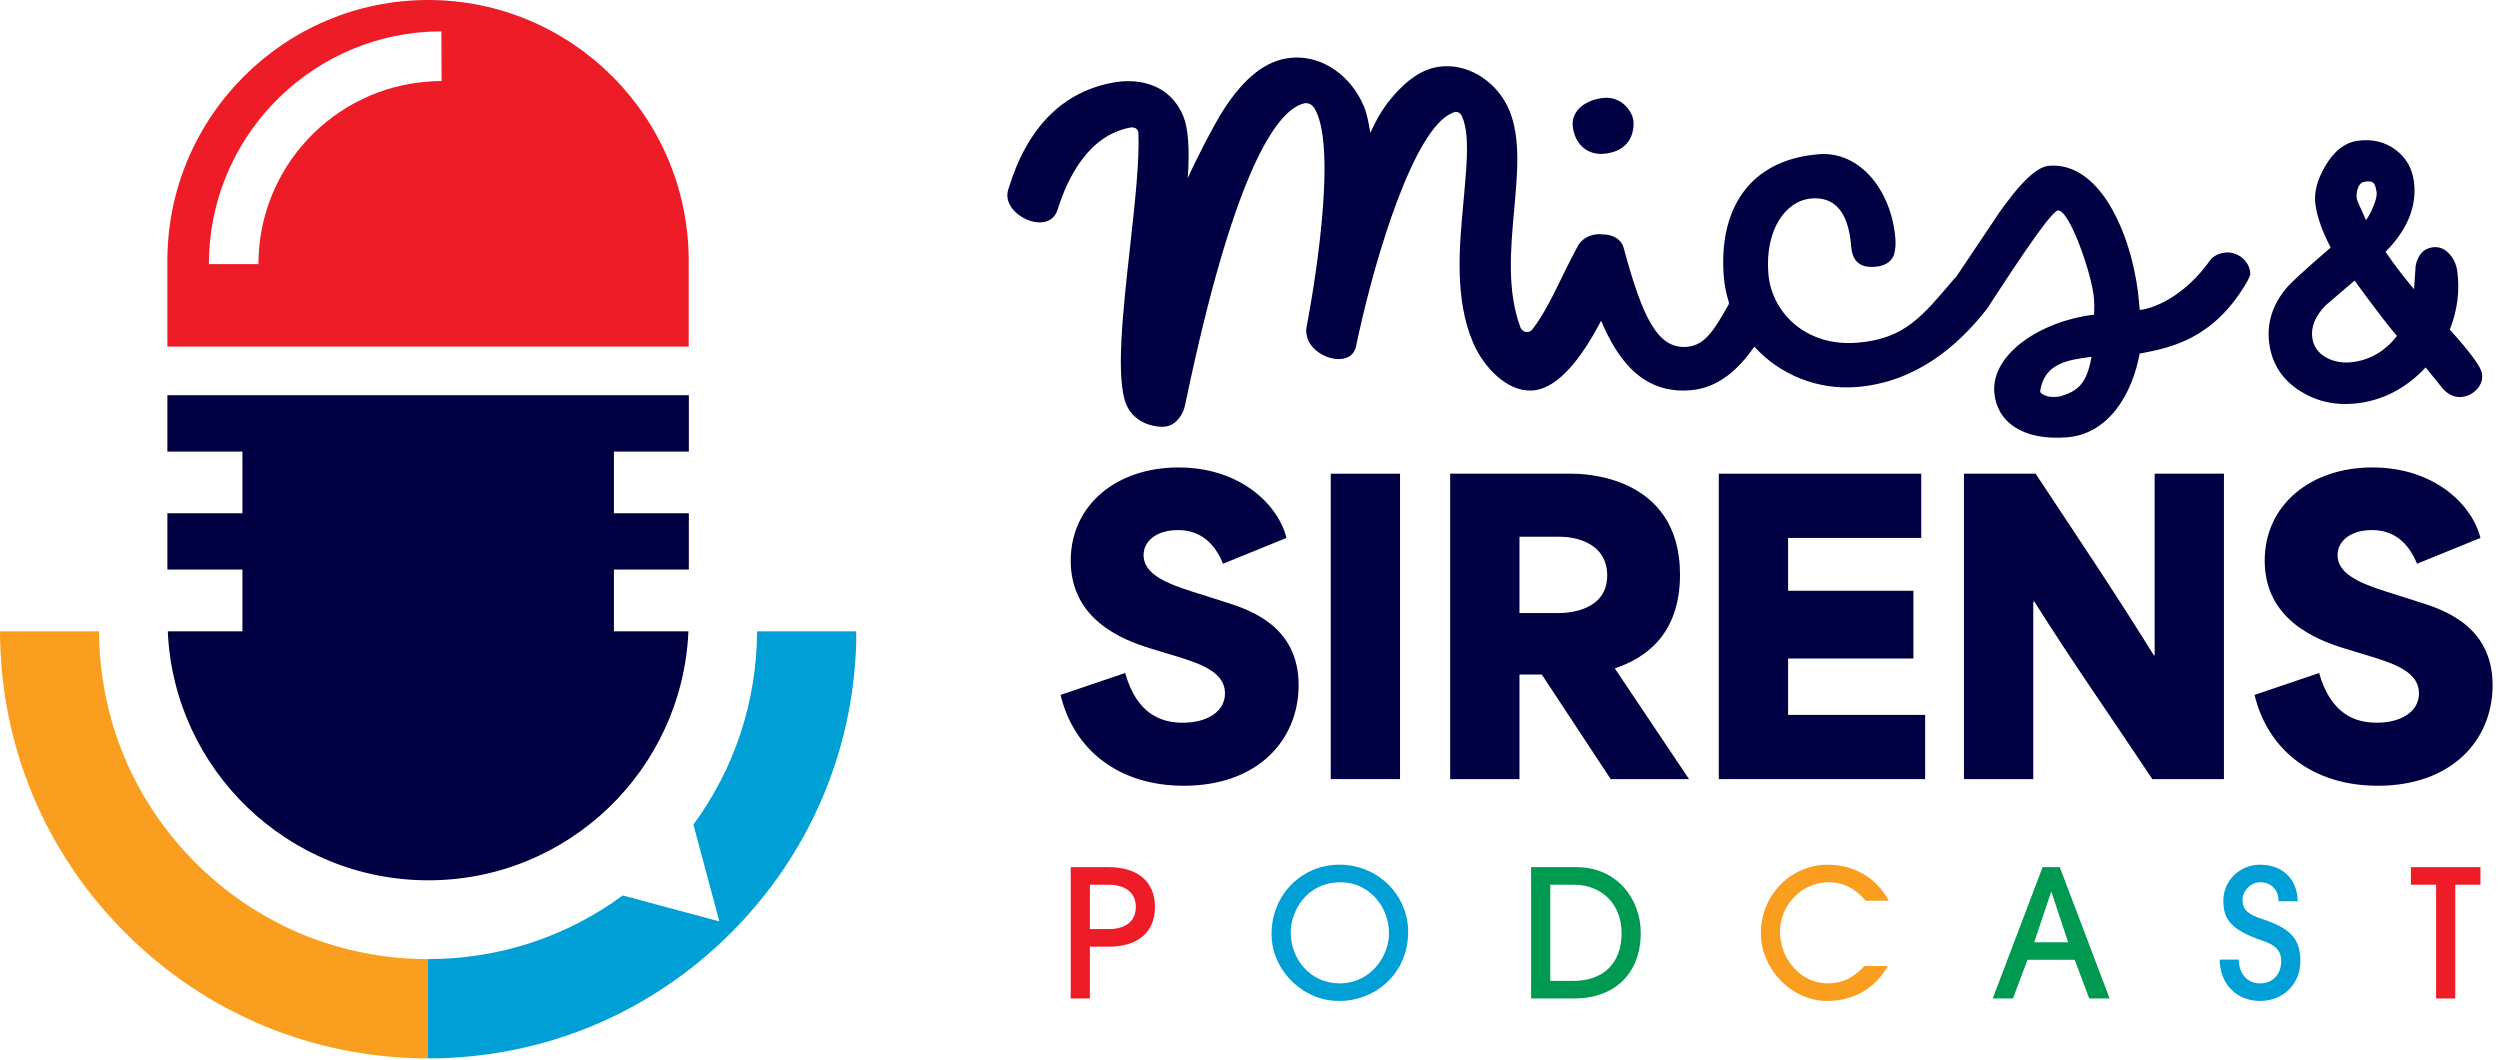
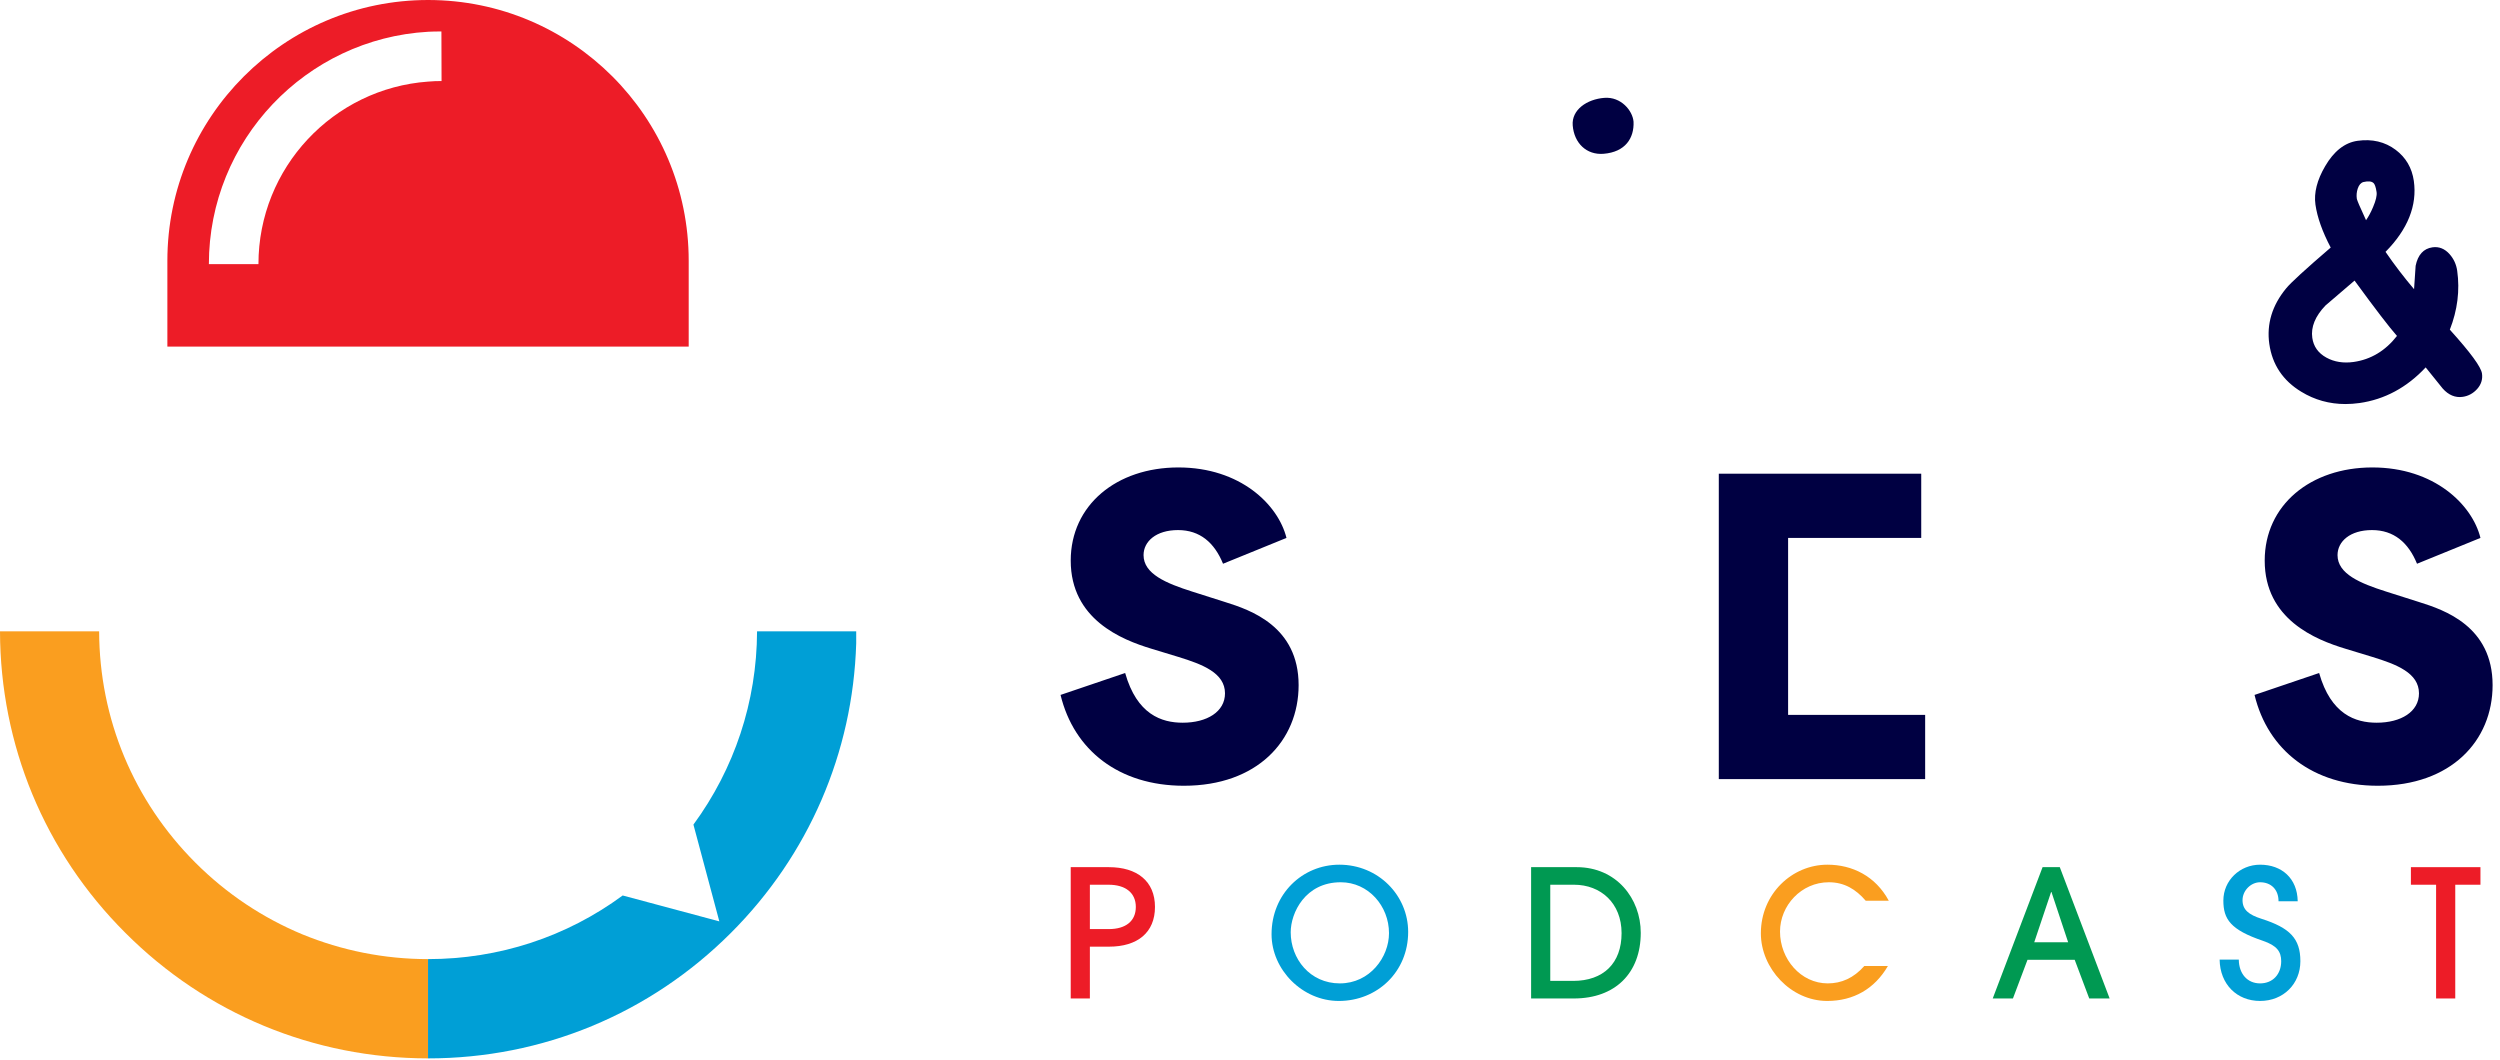
<svg xmlns="http://www.w3.org/2000/svg" width="309" height="131" viewBox="0 0 309 131" fill="none">
  <g clip-path="url(#clip0_2006_94)">
-     <path d="M75.881 55.814V63.439H85.14V70.392H75.881V78.034H85.089C84.349 95.14 70.254 108.806 52.94 108.806C35.626 108.806 21.479 95.14 20.739 78.034H29.964V70.392H20.689V63.439H29.964V55.814H20.689V48.844H85.142V55.814H75.883H75.881Z" fill="#000042" />
    <path d="M52.904 118.546V130.817C38.775 130.8 25.489 125.309 15.505 115.31C10.497 110.319 6.624 104.502 3.991 98.151C1.394 91.87 0.017 85.054 0 78.032H12.253C12.287 88.857 16.522 98.994 24.162 106.636C28.018 110.492 32.492 113.452 37.363 115.482C42.233 117.478 47.483 118.546 52.903 118.546H52.904Z" fill="#FA9E1F" />
    <path d="M105.827 78.032V79.529C105.414 93.057 99.941 105.706 90.338 115.31C80.338 125.309 67.052 130.817 52.904 130.817V118.546C61.681 118.546 70.029 115.792 76.965 110.681L88.909 113.882L85.708 101.921C90.768 95.019 93.539 86.758 93.573 78.032H105.827Z" fill="#009FD6" />
    <path d="M198.191 19.01C200.907 18.795 201.992 17.056 201.906 15.047C201.8 13.688 200.364 11.931 198.291 12.095C196.147 12.264 194.234 13.566 194.387 15.497C194.562 17.712 196.116 19.173 198.19 19.01" fill="#000042" />
-     <path d="M254.801 48.929C254.664 49.01 254.45 49.027 254.163 49.05C253.661 49.09 253.156 49.058 252.782 48.872C252.336 48.692 252.182 48.559 252.164 48.344C252.679 44.852 255.671 44.471 258.52 44.102C258.009 46.733 257.334 48.224 254.801 48.928M275.127 31.209C274.341 31.271 273.577 31.62 273.188 32.153C269.821 36.88 265.895 38.197 264.465 38.31L264.403 37.523C263.798 29.872 259.922 19.963 253.274 20.489C251.986 20.589 250.51 21.929 248.935 23.851C248.15 24.848 247.3 25.922 246.532 27.135C245.216 29.121 242.864 32.588 241.773 34.238C241.702 34.301 241.629 34.359 241.567 34.431C237.614 39.06 235.464 41.892 229.53 42.361C223.096 42.869 218.94 38.52 218.568 33.802C218.138 28.368 220.734 24.782 223.88 24.534C227.597 24.241 228.572 27.472 228.815 30.546C228.865 31.189 229.065 31.893 229.533 32.36C230.002 32.827 230.669 33.062 231.741 32.978C232.957 32.882 233.709 32.389 234.075 31.569C234.246 30.982 234.337 30.328 234.275 29.54C233.801 23.534 229.89 18.663 224.815 19.064C216.022 19.758 212.421 26.086 213.058 34.165C213.146 35.267 213.362 36.321 213.675 37.329C213.711 37.449 213.697 37.582 213.634 37.69C211.883 40.755 210.747 42.692 208.493 42.87C204.919 43.153 203.035 39.344 200.697 30.681C200.368 29.399 199.074 28.964 198.131 28.976C197.989 28.958 197.847 28.94 197.7 28.94C196.418 28.94 195.339 29.628 194.934 30.583C194.92 30.609 194.903 30.627 194.889 30.652L194.222 31.933C193.81 32.72 193.41 33.54 193.003 34.377C191.915 36.609 190.789 38.919 189.381 40.742C189.189 40.992 188.839 41.096 188.508 41.005C188.242 40.931 188.029 40.742 187.939 40.504C186.243 35.97 186.706 30.861 187.153 25.919C187.571 21.305 187.965 16.947 186.523 13.567C185.136 10.319 181.937 8.102 178.673 8.185C178.325 8.194 177.975 8.229 177.62 8.29C175.737 8.616 173.868 9.874 172.074 12.019C171.176 13.056 170.428 14.215 169.785 15.559L169.373 16.419L169.206 15.479C169.028 14.477 168.819 13.703 168.567 13.113C166.976 9.379 163.624 7.046 160.143 7.11C159.749 7.121 159.348 7.161 158.952 7.229C156.019 7.738 153.332 10.068 150.735 14.366C149.989 15.639 148.183 18.967 146.808 22.014L146.811 21.98C147.056 18.303 146.866 15.789 146.227 14.29C144.598 10.474 141.125 9.992 139.2 10.032C138.727 10.043 138.236 10.092 137.745 10.177C131.374 11.282 126.963 15.72 124.644 23.35C124.443 23.942 124.465 24.511 124.71 25.088C125.281 26.425 126.978 27.488 128.526 27.488C128.554 27.488 128.582 27.488 128.609 27.488C128.752 27.485 128.892 27.472 129.026 27.448C129.838 27.307 130.435 26.775 130.709 25.942C132.009 21.787 134.645 16.644 139.806 15.749L139.906 15.734L140.047 15.768C140.276 15.796 140.506 15.863 140.626 16.141L140.705 16.327V16.381C140.858 19.839 140.284 25.022 139.675 30.519C138.786 38.547 137.868 46.849 139.221 50.018C140.141 52.18 142.381 52.749 143.638 52.749C143.672 52.749 143.706 52.749 143.739 52.748C143.894 52.746 144.031 52.733 144.136 52.713C145.421 52.49 146.245 51.2 146.467 50.103L146.645 49.265C152.344 22.171 157.304 14.618 160.448 13.056C160.703 12.94 160.99 12.808 161.236 12.766C161.299 12.755 161.357 12.749 161.421 12.747C162.154 12.747 162.522 13.393 162.774 13.977C165.456 20.262 161.526 40.25 161.485 40.452C161.389 40.932 161.464 41.501 161.697 42.047C162.265 43.373 163.961 44.41 165.529 44.383C165.683 44.38 165.834 44.365 165.985 44.34C166.914 44.179 167.472 43.607 167.644 42.651C167.767 42.041 167.889 41.435 168.054 40.751C170.05 31.784 174.694 16.057 179.442 13.985L179.642 13.91C179.688 13.885 179.755 13.85 179.814 13.839L179.952 13.825C180.275 13.841 180.549 14.014 180.727 14.431C181.626 16.544 181.328 19.93 180.983 23.855L180.854 25.278C180.371 30.482 179.77 36.958 182.067 42.339C183.348 45.343 186.219 48.378 189.252 48.269C189.458 48.263 189.665 48.245 189.874 48.206C193.179 47.634 196.051 43.171 197.898 39.646C200.123 44.927 203.327 48.677 208.917 48.236C212.441 47.958 214.917 45.597 216.839 42.851C219.937 46.26 224.569 48.224 229.464 47.838C236.54 47.278 241.819 43.05 245.669 38.068C245.774 37.947 245.858 37.804 245.931 37.65C246.976 36.092 253.345 26.094 254.361 26.013C255.791 25.901 258.586 33.954 258.816 36.886C258.873 37.6 258.852 38.249 258.831 38.896C252.484 39.614 246.112 43.643 246.497 48.504C246.778 52.078 249.919 54.492 255.494 54.053C260.643 53.646 263.559 48.669 264.462 43.705C267.366 43.115 272.704 42.407 276.89 36.178C277.406 35.417 278.171 34.206 278.139 33.777C278.009 32.133 276.488 31.102 275.13 31.209" fill="#000042" />
    <path d="M151.457 74.423L147.345 73.116C144.15 72.101 141.343 70.938 141.343 68.615C141.343 66.921 142.892 65.517 145.602 65.517C148.311 65.517 150.103 67.067 151.167 69.679L159.008 66.486C157.99 62.373 153.297 57.776 145.651 57.776C138.006 57.776 132.342 62.421 132.342 69.293C132.342 76.552 138.633 79.068 142.312 80.181L145.651 81.197C148.651 82.118 151.41 83.183 151.41 85.698C151.41 87.973 149.184 89.327 146.183 89.327C143.569 89.327 140.521 88.312 139.069 83.183L131.084 85.892C132.731 92.716 138.296 97.119 146.328 97.119C155.379 97.119 160.509 91.554 160.509 84.683C160.509 77.424 154.555 75.392 151.458 74.424" fill="#000042" />
-     <path d="M173.045 58.549H164.479V96.297H173.045V58.549Z" fill="#000042" />
-     <path d="M192.598 75.777H187.807V66.34H192.84C194.486 66.34 198.648 66.97 198.648 71.132C198.648 75.294 194.293 75.777 192.598 75.777ZM199.616 82.601C203.39 81.343 207.649 78.392 207.649 71.036C207.649 58.549 195.308 58.549 194.293 58.549H179.241V96.297H187.808V83.376H190.566L199.084 96.297H208.762L199.616 82.651V82.601Z" fill="#000042" />
-     <path d="M221.01 81.392H236.496V73.02H221.01V66.487H237.464V58.549H212.444V96.297H237.949V88.36H221.01V81.392Z" fill="#000042" />
-     <path d="M266.314 81.004H266.217C261.329 73.116 256.49 65.954 251.602 58.549H242.745V96.297H251.311V74.374H251.457C256.297 82.068 261.183 88.988 266.025 96.297H274.88V58.549H266.314V81.004Z" fill="#000042" />
+     <path d="M221.01 81.392V73.02H221.01V66.487H237.464V58.549H212.444V96.297H237.949V88.36H221.01V81.392Z" fill="#000042" />
    <path d="M299.033 74.423L294.921 73.116C291.727 72.101 288.919 70.938 288.919 68.615C288.919 66.921 290.468 65.517 293.178 65.517C295.887 65.517 297.679 67.067 298.743 69.679L306.584 66.486C305.568 62.373 300.873 57.776 293.227 57.776C285.582 57.776 279.918 62.421 279.918 69.293C279.918 76.552 286.209 79.068 289.888 80.181L293.227 81.197C296.228 82.118 298.986 83.183 298.986 85.698C298.986 87.973 296.761 89.327 293.76 89.327C291.146 89.327 288.099 88.312 286.645 83.183L278.661 85.892C280.307 92.716 285.873 97.119 293.904 97.119C302.955 97.119 308.085 91.554 308.085 84.683C308.085 77.424 302.131 75.392 299.034 74.424" fill="#000042" />
    <path d="M137.054 114.835C139.137 114.835 140.388 113.849 140.388 112.096C140.388 110.342 139.094 109.353 137.032 109.353H134.708V114.835H137.054ZM132.341 123.411V107.181H137.054C140.541 107.181 142.755 108.915 142.755 112.096C142.755 115.276 140.585 117.007 137.077 117.007H134.708V123.411H132.341Z" fill="#ED1C27" />
    <path d="M171.681 115.341C171.681 111.985 169.138 109.047 165.717 109.047C161.331 109.047 159.531 112.82 159.531 115.233C159.531 118.498 161.9 121.547 165.607 121.547C169.313 121.547 171.681 118.302 171.681 115.341ZM165.475 123.718C160.977 123.718 157.164 119.857 157.164 115.473C157.164 110.494 160.977 106.876 165.541 106.876C170.365 106.876 174.049 110.67 174.049 115.189C174.049 120.101 170.253 123.719 165.475 123.719" fill="#009FD6" />
    <path d="M194.442 121.239C198.193 121.239 200.427 119.046 200.427 115.341C200.427 111.635 197.863 109.352 194.55 109.352H191.613V121.239H194.442ZM189.245 123.411V107.181H194.881C199.794 107.181 202.797 111.065 202.797 115.296C202.797 120.252 199.659 123.411 194.53 123.411H189.245Z" fill="#009952" />
    <path d="M233.345 119.398C231.7 122.227 229.091 123.718 225.843 123.718C221.348 123.718 217.643 119.682 217.643 115.364C217.643 110.474 221.501 106.876 225.866 106.876C228.936 106.876 231.81 108.28 233.454 111.329H230.602C229.374 109.902 227.95 109.047 226.041 109.047C222.642 109.047 220.01 111.92 220.01 115.144C220.01 118.544 222.577 121.547 225.91 121.547C227.598 121.547 229.11 120.891 230.426 119.4H233.344L233.345 119.398Z" fill="#FA9E1F" />
    <path d="M253.56 110.253H253.516L251.433 116.46H255.621L253.56 110.253ZM258.23 123.411L256.433 118.632H250.599L248.799 123.411H246.301L252.463 107.181H254.59L260.751 123.411H258.229H258.23Z" fill="#009952" />
    <path d="M281.627 111.393C281.627 109.925 280.685 109.047 279.347 109.047C278.206 109.047 277.177 110.078 277.177 111.261C277.177 112.444 277.945 113.061 279.523 113.564C283.031 114.684 284.326 115.999 284.326 118.806C284.326 121.613 282.219 123.718 279.347 123.718C276.475 123.718 274.391 121.657 274.346 118.609H276.715C276.736 120.362 277.769 121.547 279.347 121.547C280.926 121.547 281.956 120.406 281.956 118.807C281.956 117.623 281.431 116.876 279.697 116.284C275.686 114.924 274.807 113.611 274.807 111.306C274.807 108.829 276.847 106.876 279.347 106.876C282.023 106.876 283.953 108.565 283.996 111.393H281.627Z" fill="#009FD6" />
    <path d="M52.923 0C44.025 0 35.97 3.614 30.136 9.449C24.302 15.284 20.687 23.337 20.687 32.236V42.838H85.123V32.236C85.123 14.44 70.718 0.017 52.923 0ZM52.923 10.085C41.203 10.928 31.944 20.721 31.944 32.648H25.817C25.817 17.331 37.83 4.785 52.924 3.925C53.474 3.891 54.008 3.891 54.559 3.891L54.576 10.017C54.025 10.017 53.474 10.034 52.924 10.086L52.923 10.085Z" fill="#ED1C27" />
    <path d="M301.101 123.411V109.352H297.988V107.181H306.584V109.352H303.47V123.411H301.101Z" fill="#ED1C27" />
    <path d="M306.772 46.164C306.656 45.352 305.356 43.579 302.799 40.747C303.745 38.338 304.051 35.89 303.71 33.468C303.6 32.69 303.287 32.003 302.779 31.426C302.179 30.743 301.463 30.454 300.65 30.569C299.549 30.726 298.85 31.493 298.572 32.85L298.378 35.743C297.13 34.276 295.946 32.726 294.851 31.128C297.601 28.346 298.779 25.395 298.349 22.358C298.121 20.758 297.366 19.466 296.104 18.519C294.782 17.525 293.195 17.149 291.389 17.405C289.812 17.629 288.465 18.686 287.388 20.544C286.387 22.25 285.984 23.844 286.188 25.283C286.41 26.853 287.045 28.64 288.076 30.597C284.915 33.313 283.111 34.967 282.563 35.649C280.837 37.741 280.138 40.049 280.486 42.508C280.848 45.063 282.177 47.052 284.437 48.419C286.087 49.431 287.917 49.939 289.895 49.939C290.461 49.939 291.04 49.898 291.63 49.815C294.74 49.376 297.494 47.894 299.814 45.41C300.692 46.507 301.367 47.342 301.918 48.022C302.643 48.836 303.476 49.181 304.392 49.05C305.083 48.952 305.684 48.625 306.178 48.078C306.674 47.523 306.874 46.879 306.773 46.164H306.772ZM296.267 41.52C294.841 43.354 293.038 44.437 290.909 44.739C289.645 44.917 288.512 44.736 287.539 44.199C286.535 43.648 285.95 42.827 285.799 41.758C285.61 40.428 286.16 39.081 287.423 37.764C288.516 36.822 289.694 35.812 291.023 34.68C293.577 38.18 295.295 40.42 296.267 41.521V41.52ZM293.321 25.572C293.052 26.217 292.756 26.769 292.443 27.218C292.307 26.902 292.046 26.334 291.877 25.965C291.408 24.953 291.314 24.636 291.299 24.539C291.243 24.138 291.281 23.726 291.413 23.316C291.568 22.855 291.807 22.582 292.122 22.499C292.733 22.353 293.161 22.405 293.392 22.649C293.499 22.766 293.648 23.052 293.747 23.75C293.804 24.161 293.661 24.774 293.32 25.572H293.321Z" fill="#000042" />
  </g>
  <defs>
    <clipPath id="clip0_2006_94">
      <rect width="308.084" height="130.817" fill="white" />
    </clipPath>
  </defs>
</svg>